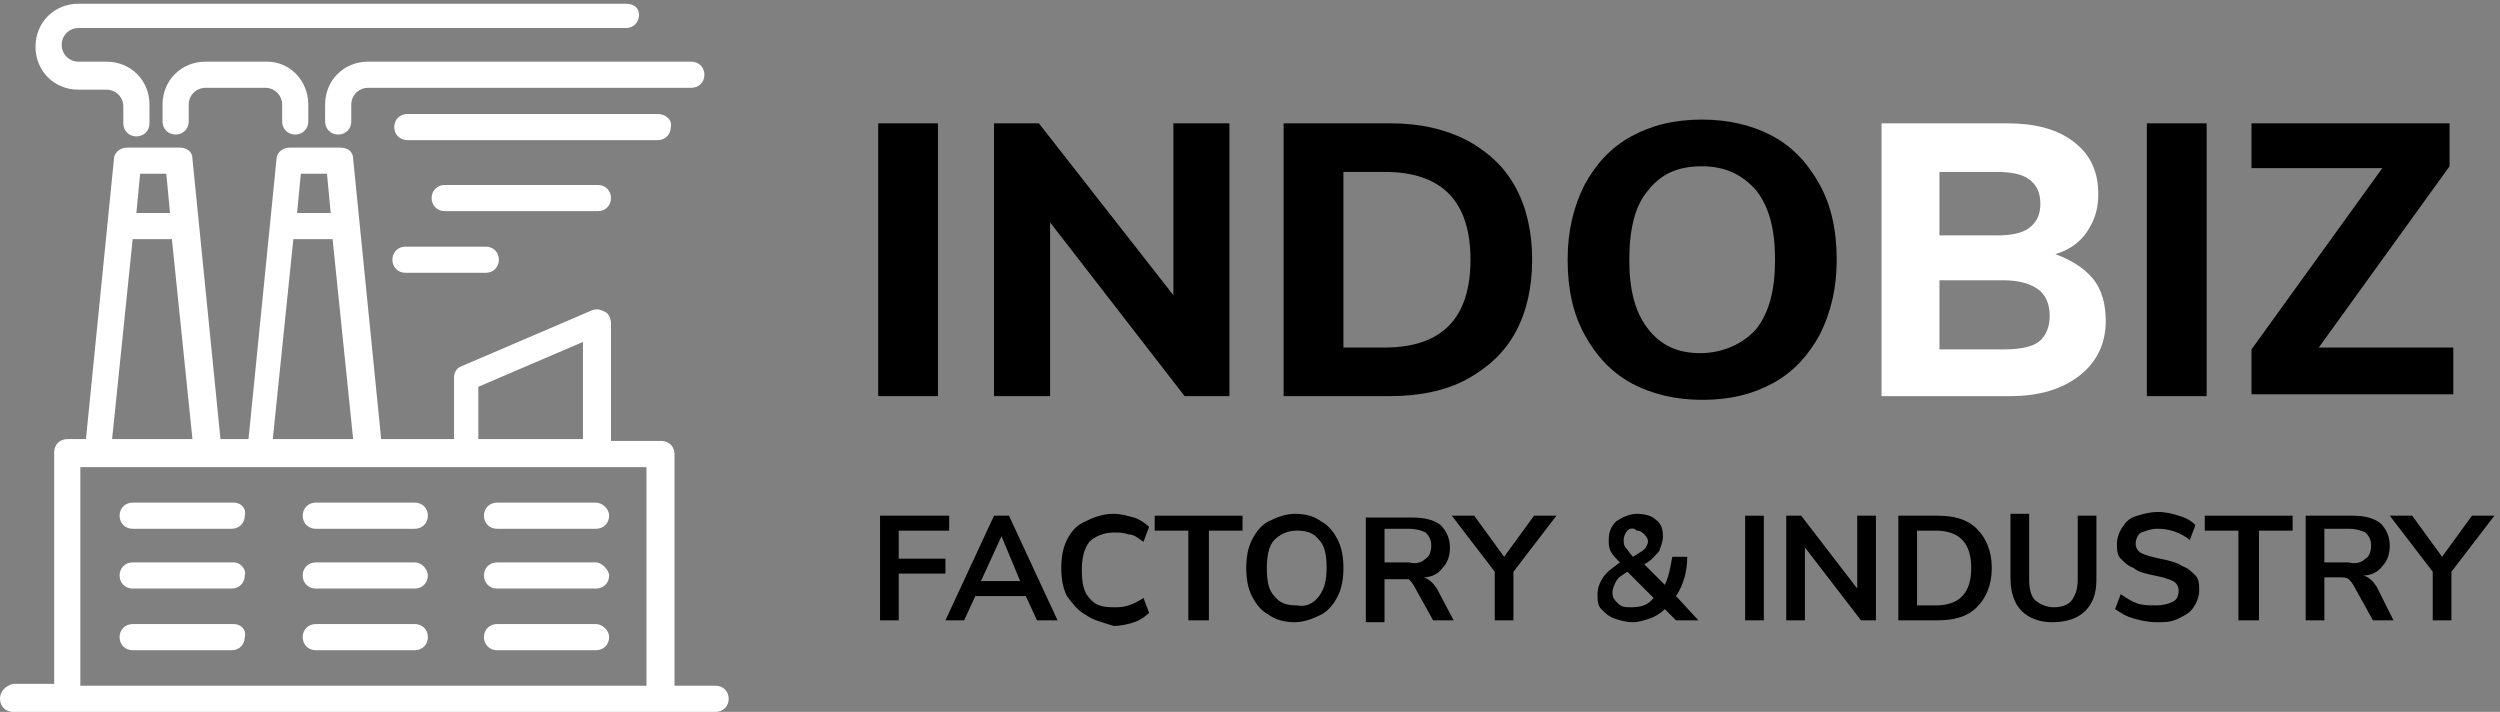
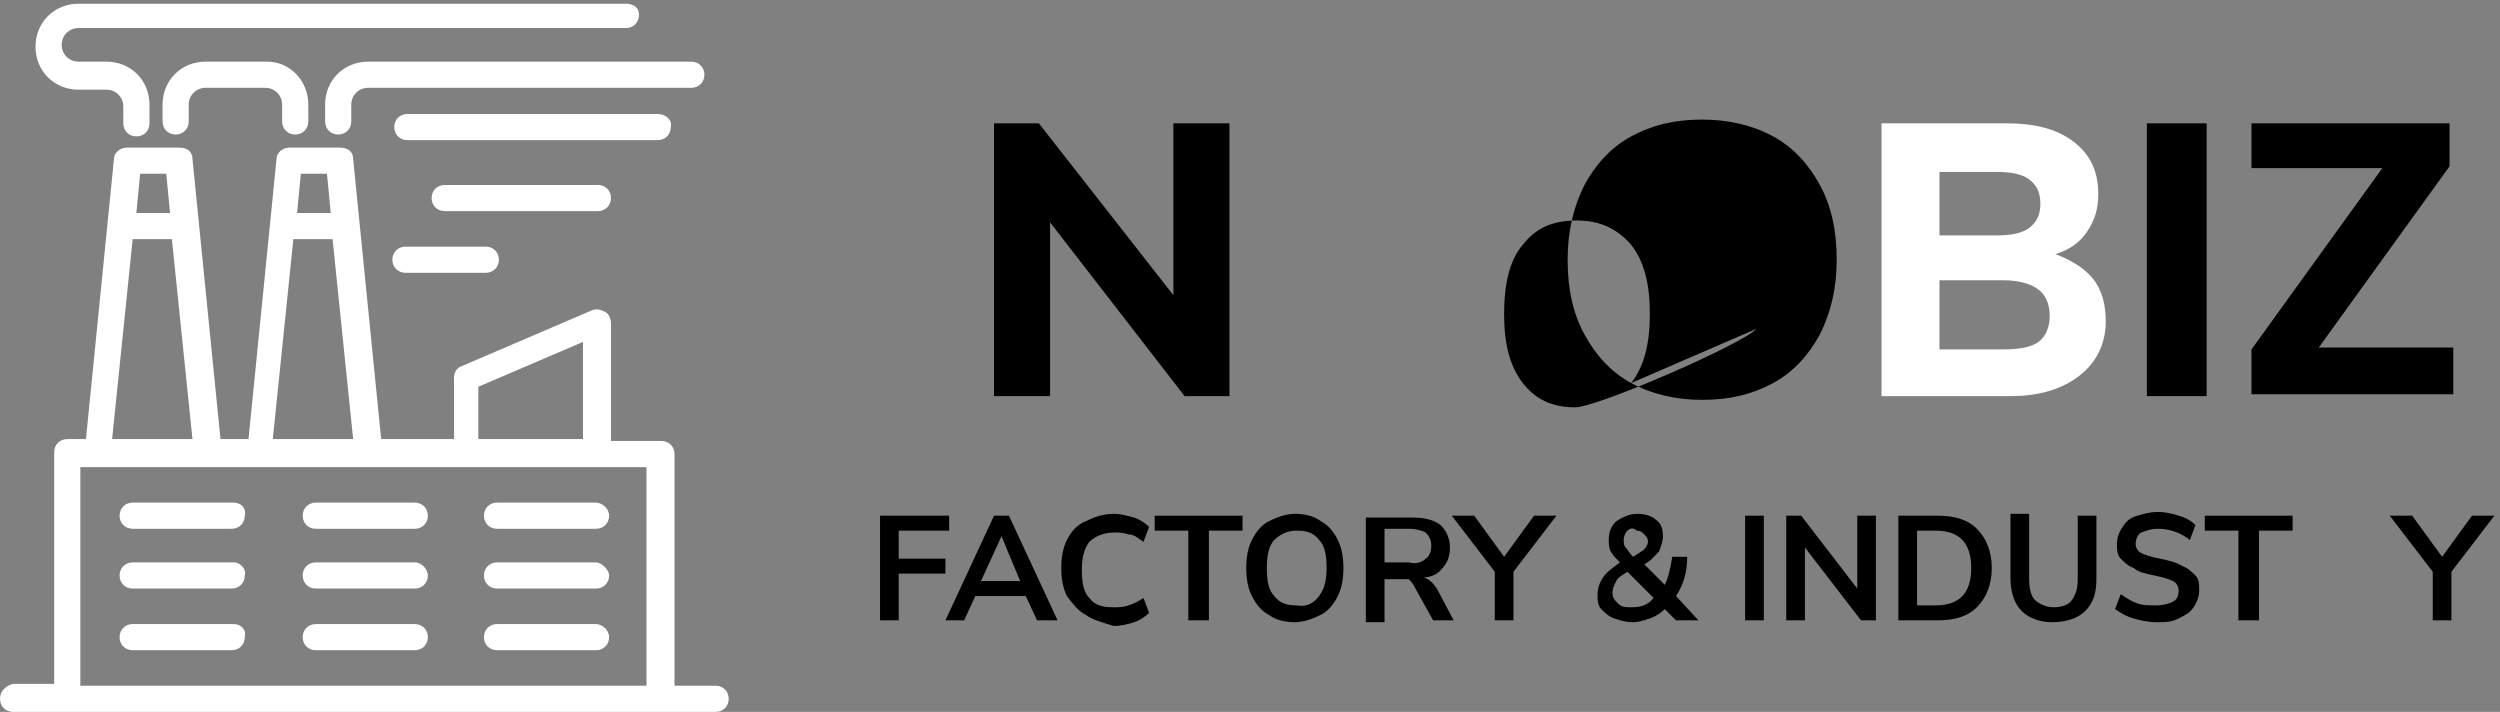
<svg xmlns="http://www.w3.org/2000/svg" version="1.1" id="Layer_1" x="0px" y="0px" viewBox="0 0 133.8 38.1" style="enable-background:new 0 0 133.8 38.1;" xml:space="preserve">
  <rect x="0" y="0" width="133.8" height="38.1" fill="#808080" stroke="none" />
  <style type="text/css">
	.st0{fill:#FFFFFF;}
</style>
  <g>
    <g>
      <g>
        <g>
          <path class="st0" d="M12.5,26.9H7.1c-0.4,0-0.7,0.3-0.7,0.7c0,0.4,0.3,0.7,0.7,0.7h5.3c0.4,0,0.7-0.3,0.7-0.7      C13.2,27.2,12.9,26.9,12.5,26.9z" />
        </g>
      </g>
      <g>
        <g>
          <path class="st0" d="M12.5,30.1H7.1c-0.4,0-0.7,0.3-0.7,0.7c0,0.4,0.3,0.7,0.7,0.7h5.3c0.4,0,0.7-0.3,0.7-0.7      C13.2,30.5,12.9,30.1,12.5,30.1z" />
        </g>
      </g>
      <g>
        <g>
          <path class="st0" d="M12.5,33.4H7.1c-0.4,0-0.7,0.3-0.7,0.7s0.3,0.7,0.7,0.7h5.3c0.4,0,0.7-0.3,0.7-0.7      C13.2,33.7,12.9,33.4,12.5,33.4z" />
        </g>
      </g>
      <g>
        <g>
          <path class="st0" d="M22.2,26.9h-5.3c-0.4,0-0.7,0.3-0.7,0.7c0,0.4,0.3,0.7,0.7,0.7h5.3c0.4,0,0.7-0.3,0.7-0.7      C22.9,27.2,22.6,26.9,22.2,26.9z" />
        </g>
      </g>
      <g>
        <g>
          <path class="st0" d="M22.2,30.1h-5.3c-0.4,0-0.7,0.3-0.7,0.7c0,0.4,0.3,0.7,0.7,0.7h5.3c0.4,0,0.7-0.3,0.7-0.7      C22.9,30.5,22.6,30.1,22.2,30.1z" />
        </g>
      </g>
      <g>
        <g>
          <path class="st0" d="M22.2,33.4h-5.3c-0.4,0-0.7,0.3-0.7,0.7s0.3,0.7,0.7,0.7h5.3c0.4,0,0.7-0.3,0.7-0.7      C22.9,33.7,22.6,33.4,22.2,33.4z" />
        </g>
      </g>
      <g>
        <g>
          <path class="st0" d="M31.9,26.9h-5.3c-0.4,0-0.7,0.3-0.7,0.7c0,0.4,0.3,0.7,0.7,0.7h5.3c0.4,0,0.7-0.3,0.7-0.7      C32.6,27.2,32.2,26.9,31.9,26.9z" />
        </g>
      </g>
      <g>
        <g>
          <path class="st0" d="M31.9,30.1h-5.3c-0.4,0-0.7,0.3-0.7,0.7c0,0.4,0.3,0.7,0.7,0.7h5.3c0.4,0,0.7-0.3,0.7-0.7      C32.6,30.5,32.2,30.1,31.9,30.1z" />
        </g>
      </g>
      <g>
        <g>
          <path class="st0" d="M31.9,33.4h-5.3c-0.4,0-0.7,0.3-0.7,0.7s0.3,0.7,0.7,0.7h5.3c0.4,0,0.7-0.3,0.7-0.7S32.2,33.4,31.9,33.4z" />
        </g>
      </g>
      <g>
        <g>
          <path class="st0" d="M33.5,0.2H4.2c-1.3,0-2.3,1-2.3,2.3s1,2.3,2.3,2.3h1.5c0.5,0,0.9,0.4,0.9,0.9v0.9c0,0.4,0.3,0.7,0.7,0.7      C7.7,7.3,8,7,8,6.6v-1c0-1.3-1-2.3-2.3-2.3H4.2c-0.5,0-0.9-0.4-0.9-0.9s0.4-0.9,0.9-0.9h29.3c0.4,0,0.7-0.3,0.7-0.7      S33.9,0.2,33.5,0.2z" />
        </g>
      </g>
      <g>
        <g>
          <path class="st0" d="M14.3,3.3H11c-1.3,0-2.3,1-2.3,2.3v0.9c0,0.4,0.3,0.7,0.7,0.7s0.7-0.3,0.7-0.7V5.6c0-0.5,0.4-0.9,0.9-0.9      h3.2c0.5,0,0.9,0.4,0.9,0.9v0.9c0,0.4,0.3,0.7,0.7,0.7c0.4,0,0.7-0.3,0.7-0.7V5.6C16.5,4.3,15.5,3.3,14.3,3.3z" />
        </g>
      </g>
      <g>
        <g>
          <path class="st0" d="M37,3.3H19.7c-1.3,0-2.3,1-2.3,2.3v0.9c0,0.4,0.3,0.7,0.7,0.7s0.7-0.3,0.7-0.7V5.6c0-0.5,0.4-0.9,0.9-0.9      H37c0.4,0,0.7-0.3,0.7-0.7S37.4,3.3,37,3.3z" />
        </g>
      </g>
      <g>
        <g>
          <path class="st0" d="M35.2,6.1H21.8c-0.4,0-0.7,0.3-0.7,0.7c0,0.4,0.3,0.7,0.7,0.7h13.4c0.4,0,0.7-0.3,0.7-0.7      C36,6.4,35.6,6.1,35.2,6.1z" />
        </g>
      </g>
      <g>
        <g>
          <path class="st0" d="M32,9.9h-8.2c-0.4,0-0.7,0.3-0.7,0.7s0.3,0.7,0.7,0.7H32c0.4,0,0.7-0.3,0.7-0.7S32.4,9.9,32,9.9z" />
        </g>
      </g>
      <g>
        <g>
          <path class="st0" d="M26,13.2h-4.3c-0.4,0-0.7,0.3-0.7,0.7s0.3,0.7,0.7,0.7H26c0.4,0,0.7-0.3,0.7-0.7S26.4,13.2,26,13.2z" />
        </g>
      </g>
      <g>
        <g>
          <path class="st0" d="M38.3,36.7h-2.2V24.3c0-0.4-0.3-0.7-0.7-0.7h-2.7v-6.3c0-0.2-0.1-0.5-0.3-0.6s-0.4-0.2-0.7-0.1l-7,3      c-0.3,0.1-0.4,0.4-0.4,0.6v3.3h-3.9l-1.5-15c0-0.4-0.3-0.6-0.7-0.6h-2.7c-0.4,0-0.7,0.3-0.7,0.6l-1.5,15h-1.5l-1.5-15      c0-0.4-0.3-0.6-0.7-0.6H6.8c-0.4,0-0.7,0.3-0.7,0.6l-1.5,15h-1c-0.4,0-0.7,0.3-0.7,0.7v12.4H0.7C0.3,36.7,0,37,0,37.4      s0.3,0.7,0.7,0.7h37.6c0.4,0,0.7-0.3,0.7-0.7S38.7,36.7,38.3,36.7z M25.6,20.7l5.6-2.4v5.2h-5.6V20.7L25.6,20.7z M16.1,9.3h1.4      l0.2,2.1h-1.8L16.1,9.3z M15.7,12.8h2.1l1.1,10.7h-4.3L15.7,12.8z M7.5,9.3h1.4l0.2,2.1H7.3L7.5,9.3z M7.1,12.8h2.1l1.1,10.7H6      L7.1,12.8z M34.7,36.7H4.3V25h30.3v11.7H34.7z" />
        </g>
      </g>
    </g>
  </g>
  <g>
-     <path d="M47,21.2V6.6h3.2v14.6H47z" />
    <path d="M62.8,6.6h3v14.6h-2.4l-7.2-9.3v9.3h-3V6.6h2.4l7.2,9.2V6.6z" />
-     <path d="M68.7,6.6h5.7c1.6,0,2.9,0.3,4.1,0.9c1.1,0.6,2,1.4,2.6,2.5s0.9,2.4,0.9,3.9c0,1.5-0.3,2.8-0.9,3.9   c-0.6,1.1-1.5,1.9-2.6,2.5c-1.1,0.6-2.5,0.9-4.1,0.9h-5.7V6.6z M74.1,18.6c3.1,0,4.6-1.6,4.6-4.7c0-3.1-1.5-4.7-4.6-4.7h-2.2v9.4   H74.1z" />
-     <path d="M87.3,20.5c-1.1-0.6-1.9-1.5-2.5-2.6c-0.6-1.1-0.9-2.4-0.9-4c0-1.5,0.3-2.8,0.9-4c0.6-1.1,1.4-2,2.5-2.6   c1.1-0.6,2.3-0.9,3.8-0.9c1.4,0,2.7,0.3,3.8,0.9c1.1,0.6,1.9,1.5,2.5,2.6c0.6,1.1,0.9,2.4,0.9,4c0,1.5-0.3,2.8-0.9,4   c-0.6,1.1-1.4,2-2.5,2.6c-1.1,0.6-2.3,0.9-3.8,0.9C89.7,21.4,88.4,21.1,87.3,20.5z M94,17.6c0.7-0.9,1-2.1,1-3.7s-0.3-2.8-1-3.7   c-0.7-0.8-1.6-1.3-2.9-1.3s-2.2,0.4-2.9,1.3c-0.7,0.8-1,2.1-1,3.7s0.3,2.8,1,3.7c0.7,0.9,1.6,1.3,2.8,1.3S93.3,18.4,94,17.6z" />
+     <path d="M87.3,20.5c-1.1-0.6-1.9-1.5-2.5-2.6c-0.6-1.1-0.9-2.4-0.9-4c0-1.5,0.3-2.8,0.9-4c0.6-1.1,1.4-2,2.5-2.6   c1.1-0.6,2.3-0.9,3.8-0.9c1.4,0,2.7,0.3,3.8,0.9c1.1,0.6,1.9,1.5,2.5,2.6c0.6,1.1,0.9,2.4,0.9,4c0,1.5-0.3,2.8-0.9,4   c-0.6,1.1-1.4,2-2.5,2.6c-1.1,0.6-2.3,0.9-3.8,0.9C89.7,21.4,88.4,21.1,87.3,20.5z c0.7-0.9,1-2.1,1-3.7s-0.3-2.8-1-3.7   c-0.7-0.8-1.6-1.3-2.9-1.3s-2.2,0.4-2.9,1.3c-0.7,0.8-1,2.1-1,3.7s0.3,2.8,1,3.7c0.7,0.9,1.6,1.3,2.8,1.3S93.3,18.4,94,17.6z" />
    <path class="st0" d="M112,14.9c0.5,0.6,0.7,1.4,0.7,2.3c0,1.2-0.5,2.2-1.4,2.9c-0.9,0.7-2.1,1.1-3.7,1.1h-6.9V6.6h6.7   c1.5,0,2.7,0.3,3.6,1c0.9,0.7,1.3,1.6,1.3,2.8c0,0.8-0.2,1.4-0.6,2c-0.4,0.6-1,1-1.7,1.2C110.8,13.9,111.5,14.3,112,14.9z    M103.8,12.6h3c0.8,0,1.4-0.1,1.8-0.4c0.4-0.3,0.6-0.7,0.6-1.3c0-0.6-0.2-1-0.6-1.3c-0.4-0.3-1-0.4-1.8-0.4h-3V12.6z M109.1,18.3   c0.4-0.3,0.6-0.8,0.6-1.4s-0.2-1.1-0.6-1.4c-0.4-0.3-1-0.5-1.9-0.5h-3.4v3.7h3.4C108,18.7,108.7,18.6,109.1,18.3z" />
    <path d="M114.9,21.2V6.6h3.2v14.6H114.9z" />
    <path d="M124.1,18.6h7.2v2.5h-10.8v-2.4l7-9.7h-7V6.6h10.6v2.3L124.1,18.6z" />
  </g>
  <g>
    <path d="M47.1,33.2v-5.6h3.7v0.8h-2.7v1.5h2.5v0.8h-2.5v2.5H47.1z" />
    <path d="M55.5,33.2l-0.6-1.3h-2.7l-0.6,1.3h-1l2.6-5.6H54l2.6,5.6H55.5z M52.5,31.1h2.1l-1-2.4L52.5,31.1z" />
    <path d="M58.1,32.9c-0.4-0.2-0.7-0.6-1-1c-0.2-0.4-0.3-0.9-0.3-1.5c0-0.6,0.1-1.1,0.3-1.5c0.2-0.4,0.5-0.8,1-1   c0.4-0.2,0.9-0.4,1.5-0.4c0.4,0,0.7,0.1,1.1,0.2c0.3,0.1,0.6,0.3,0.8,0.5l-0.3,0.8c-0.3-0.2-0.5-0.4-0.8-0.4   c-0.3-0.1-0.5-0.1-0.8-0.1c-0.5,0-1,0.2-1.3,0.5c-0.3,0.4-0.4,0.9-0.4,1.5c0,0.7,0.1,1.2,0.4,1.5c0.3,0.4,0.7,0.5,1.3,0.5   c0.3,0,0.5,0,0.8-0.1c0.3-0.1,0.5-0.2,0.8-0.4l0.3,0.8c-0.2,0.2-0.5,0.4-0.8,0.5c-0.3,0.1-0.7,0.2-1.1,0.2   C59,33.3,58.5,33.2,58.1,32.9z" />
    <path d="M63.6,33.2v-4.8h-1.8v-0.8h4.7v0.8h-1.8v4.8H63.6z" />
    <path d="M67.9,32.9c-0.4-0.2-0.7-0.6-0.9-1c-0.2-0.4-0.3-0.9-0.3-1.5c0-0.6,0.1-1.1,0.3-1.5c0.2-0.4,0.5-0.8,0.9-1   c0.4-0.2,0.9-0.4,1.4-0.4s1,0.1,1.4,0.4c0.4,0.2,0.7,0.6,0.9,1c0.2,0.4,0.3,0.9,0.3,1.5c0,0.6-0.1,1.1-0.3,1.5   c-0.2,0.4-0.5,0.8-0.9,1c-0.4,0.2-0.9,0.4-1.4,0.4C68.8,33.3,68.3,33.2,67.9,32.9z M70.6,31.9c0.3-0.4,0.4-0.9,0.4-1.5   c0-0.7-0.1-1.2-0.4-1.5c-0.3-0.4-0.7-0.5-1.2-0.5c-0.5,0-0.9,0.2-1.2,0.5s-0.4,0.9-0.4,1.5c0,0.7,0.1,1.2,0.4,1.5   c0.3,0.4,0.7,0.5,1.2,0.5C69.9,32.5,70.3,32.3,70.6,31.9z" />
    <path d="M77.8,33.2h-1.1l-1-1.8c-0.1-0.2-0.2-0.3-0.3-0.4C75.3,31,75.1,31,74.9,31h-0.8v2.3h-1v-5.6h2.5c0.6,0,1.1,0.1,1.5,0.4   c0.3,0.3,0.5,0.7,0.5,1.2c0,0.4-0.1,0.8-0.4,1.1c-0.2,0.3-0.6,0.5-1,0.5c0.3,0.1,0.5,0.3,0.7,0.6L77.8,33.2z M76.3,29.9   c0.2-0.1,0.3-0.4,0.3-0.7c0-0.3-0.1-0.5-0.3-0.7c-0.2-0.1-0.5-0.2-0.9-0.2h-1.3v1.8h1.3C75.8,30.2,76.1,30.1,76.3,29.9z" />
    <path d="M83.3,27.6l-2.3,3v2.6h-1v-2.6l-2.3-3h1.2l1.6,2.2l1.6-2.2H83.3z" />
    <path d="M89.7,33.2l-0.6-0.6c-0.2,0.2-0.5,0.4-0.8,0.5c-0.3,0.1-0.6,0.2-0.9,0.2c-0.4,0-0.7-0.1-1-0.2c-0.3-0.1-0.5-0.3-0.7-0.5   c-0.2-0.2-0.2-0.5-0.2-0.8c0-0.3,0.1-0.6,0.3-0.9s0.5-0.5,0.9-0.8c-0.2-0.2-0.4-0.4-0.5-0.6c-0.1-0.2-0.1-0.4-0.1-0.6   c0-0.4,0.1-0.7,0.4-1c0.3-0.2,0.7-0.4,1.1-0.4c0.4,0,0.8,0.1,1,0.3c0.3,0.2,0.4,0.5,0.4,0.9c0,0.3-0.1,0.5-0.2,0.8   c-0.2,0.2-0.4,0.5-0.8,0.7l1.1,1.1c0.2-0.4,0.3-0.9,0.4-1.5h0.8c0,0.8-0.2,1.5-0.6,2.1l1.2,1.3H89.7z M88.5,32l-1.4-1.4   c-0.3,0.2-0.5,0.3-0.6,0.5s-0.2,0.4-0.2,0.6c0,0.3,0.1,0.4,0.3,0.6s0.4,0.2,0.7,0.2C87.8,32.5,88.2,32.4,88.5,32z M87.1,28.4   c-0.1,0.1-0.2,0.3-0.2,0.5c0,0.1,0,0.3,0.1,0.4c0.1,0.1,0.2,0.3,0.4,0.5c0.3-0.2,0.5-0.3,0.6-0.4c0.1-0.1,0.2-0.3,0.2-0.4   c0-0.2-0.1-0.3-0.2-0.4c-0.1-0.1-0.2-0.2-0.4-0.2C87.4,28.2,87.2,28.3,87.1,28.4z" />
    <path d="M93.4,33.2v-5.6h1v5.6H93.4z" />
    <path d="M99.4,27.6h1v5.6h-0.8l-3-3.9v3.9h-1v-5.6h0.8l3,3.9V27.6z" />
    <path d="M101.6,27.6h2.1c0.9,0,1.6,0.2,2.1,0.7s0.8,1.2,0.8,2.1c0,0.9-0.3,1.6-0.8,2.1s-1.2,0.7-2.1,0.7h-2.1V27.6z M103.6,32.4   c1.3,0,1.9-0.7,1.9-2c0-1.3-0.6-2-1.9-2h-1v4H103.6z" />
    <path d="M108.2,32.7c-0.4-0.4-0.6-1-0.6-1.8v-3.4h1V31c0,0.5,0.1,0.9,0.3,1.1s0.6,0.4,1,0.4c0.4,0,0.8-0.1,1-0.4   c0.2-0.3,0.3-0.6,0.3-1.1v-3.4h1v3.4c0,0.8-0.2,1.3-0.6,1.7c-0.4,0.4-1,0.6-1.8,0.6C109.2,33.3,108.6,33.1,108.2,32.7z" />
    <path d="M114.2,33.1c-0.4-0.1-0.7-0.3-1-0.5l0.3-0.8c0.3,0.2,0.6,0.4,0.9,0.5c0.3,0.1,0.6,0.1,1,0.1c0.4,0,0.7-0.1,0.9-0.2   c0.2-0.1,0.3-0.3,0.3-0.6c0-0.2-0.1-0.4-0.3-0.5c-0.2-0.1-0.5-0.2-1-0.3c-0.5-0.1-0.9-0.2-1.1-0.4c-0.3-0.1-0.5-0.3-0.7-0.5   s-0.2-0.5-0.2-0.8c0-0.3,0.1-0.6,0.3-0.9c0.2-0.3,0.4-0.5,0.8-0.6c0.3-0.1,0.7-0.2,1.1-0.2c0.4,0,0.8,0.1,1.1,0.2   c0.4,0.1,0.7,0.3,0.9,0.5l-0.3,0.8c-0.5-0.4-1.1-0.6-1.7-0.6c-0.4,0-0.6,0.1-0.9,0.2c-0.2,0.1-0.3,0.4-0.3,0.6   c0,0.2,0.1,0.4,0.3,0.5c0.2,0.1,0.5,0.2,1,0.3c0.5,0.1,0.9,0.2,1.2,0.4c0.3,0.1,0.5,0.3,0.7,0.5c0.2,0.2,0.2,0.5,0.2,0.8   c0,0.3-0.1,0.6-0.3,0.9c-0.2,0.3-0.4,0.4-0.8,0.6s-0.7,0.2-1.2,0.2C115,33.3,114.5,33.2,114.2,33.1z" />
    <path d="M119.8,33.2v-4.8h-1.8v-0.8h4.7v0.8h-1.8v4.8H119.8z" />
-     <path d="M128.1,33.2H127l-1-1.8c-0.1-0.2-0.2-0.3-0.3-0.4c-0.1-0.1-0.3-0.1-0.5-0.1h-0.8v2.3h-1v-5.6h2.5c0.6,0,1.1,0.1,1.5,0.4   c0.3,0.3,0.5,0.7,0.5,1.2c0,0.4-0.1,0.8-0.4,1.1c-0.2,0.3-0.6,0.5-1,0.5c0.3,0.1,0.5,0.3,0.7,0.6L128.1,33.2z M126.6,29.9   c0.2-0.1,0.3-0.4,0.3-0.7c0-0.3-0.1-0.5-0.3-0.7c-0.2-0.1-0.5-0.2-0.9-0.2h-1.3v1.8h1.3C126.1,30.2,126.4,30.1,126.6,29.9z" />
    <path d="M133.5,27.6l-2.3,3v2.6h-1v-2.6l-2.3-3h1.2l1.6,2.2l1.6-2.2H133.5z" />
  </g>
</svg>